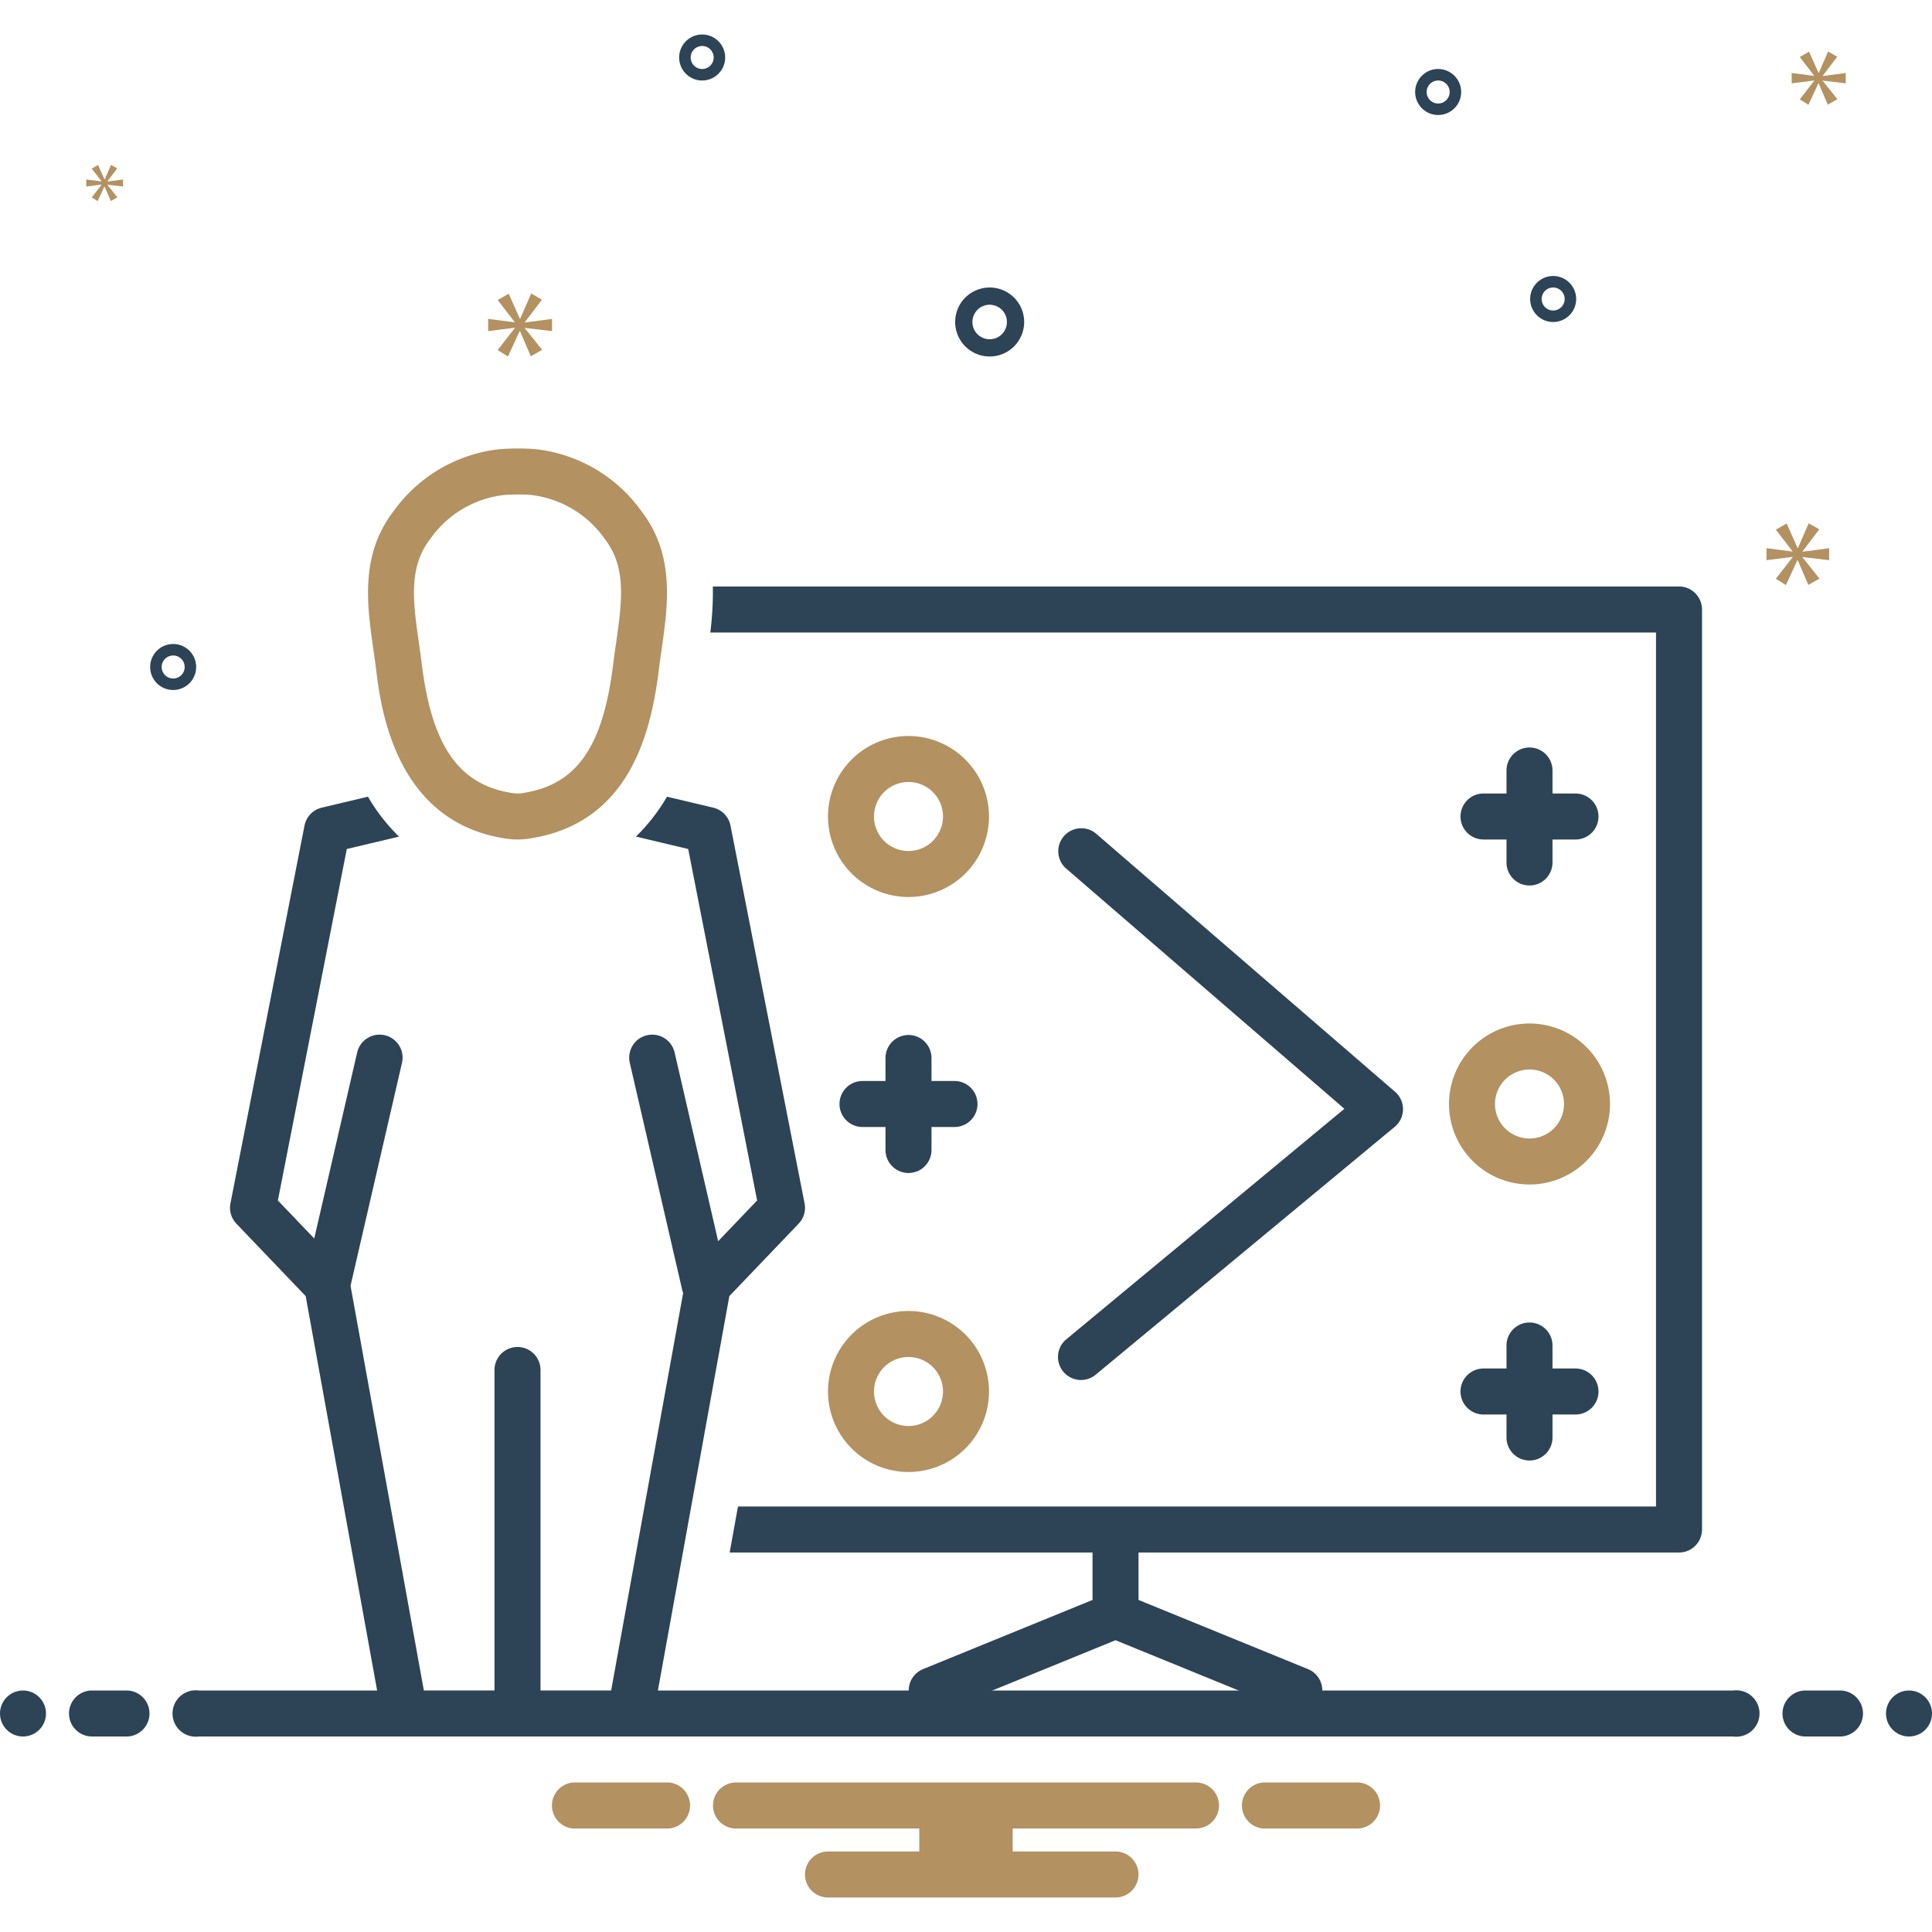
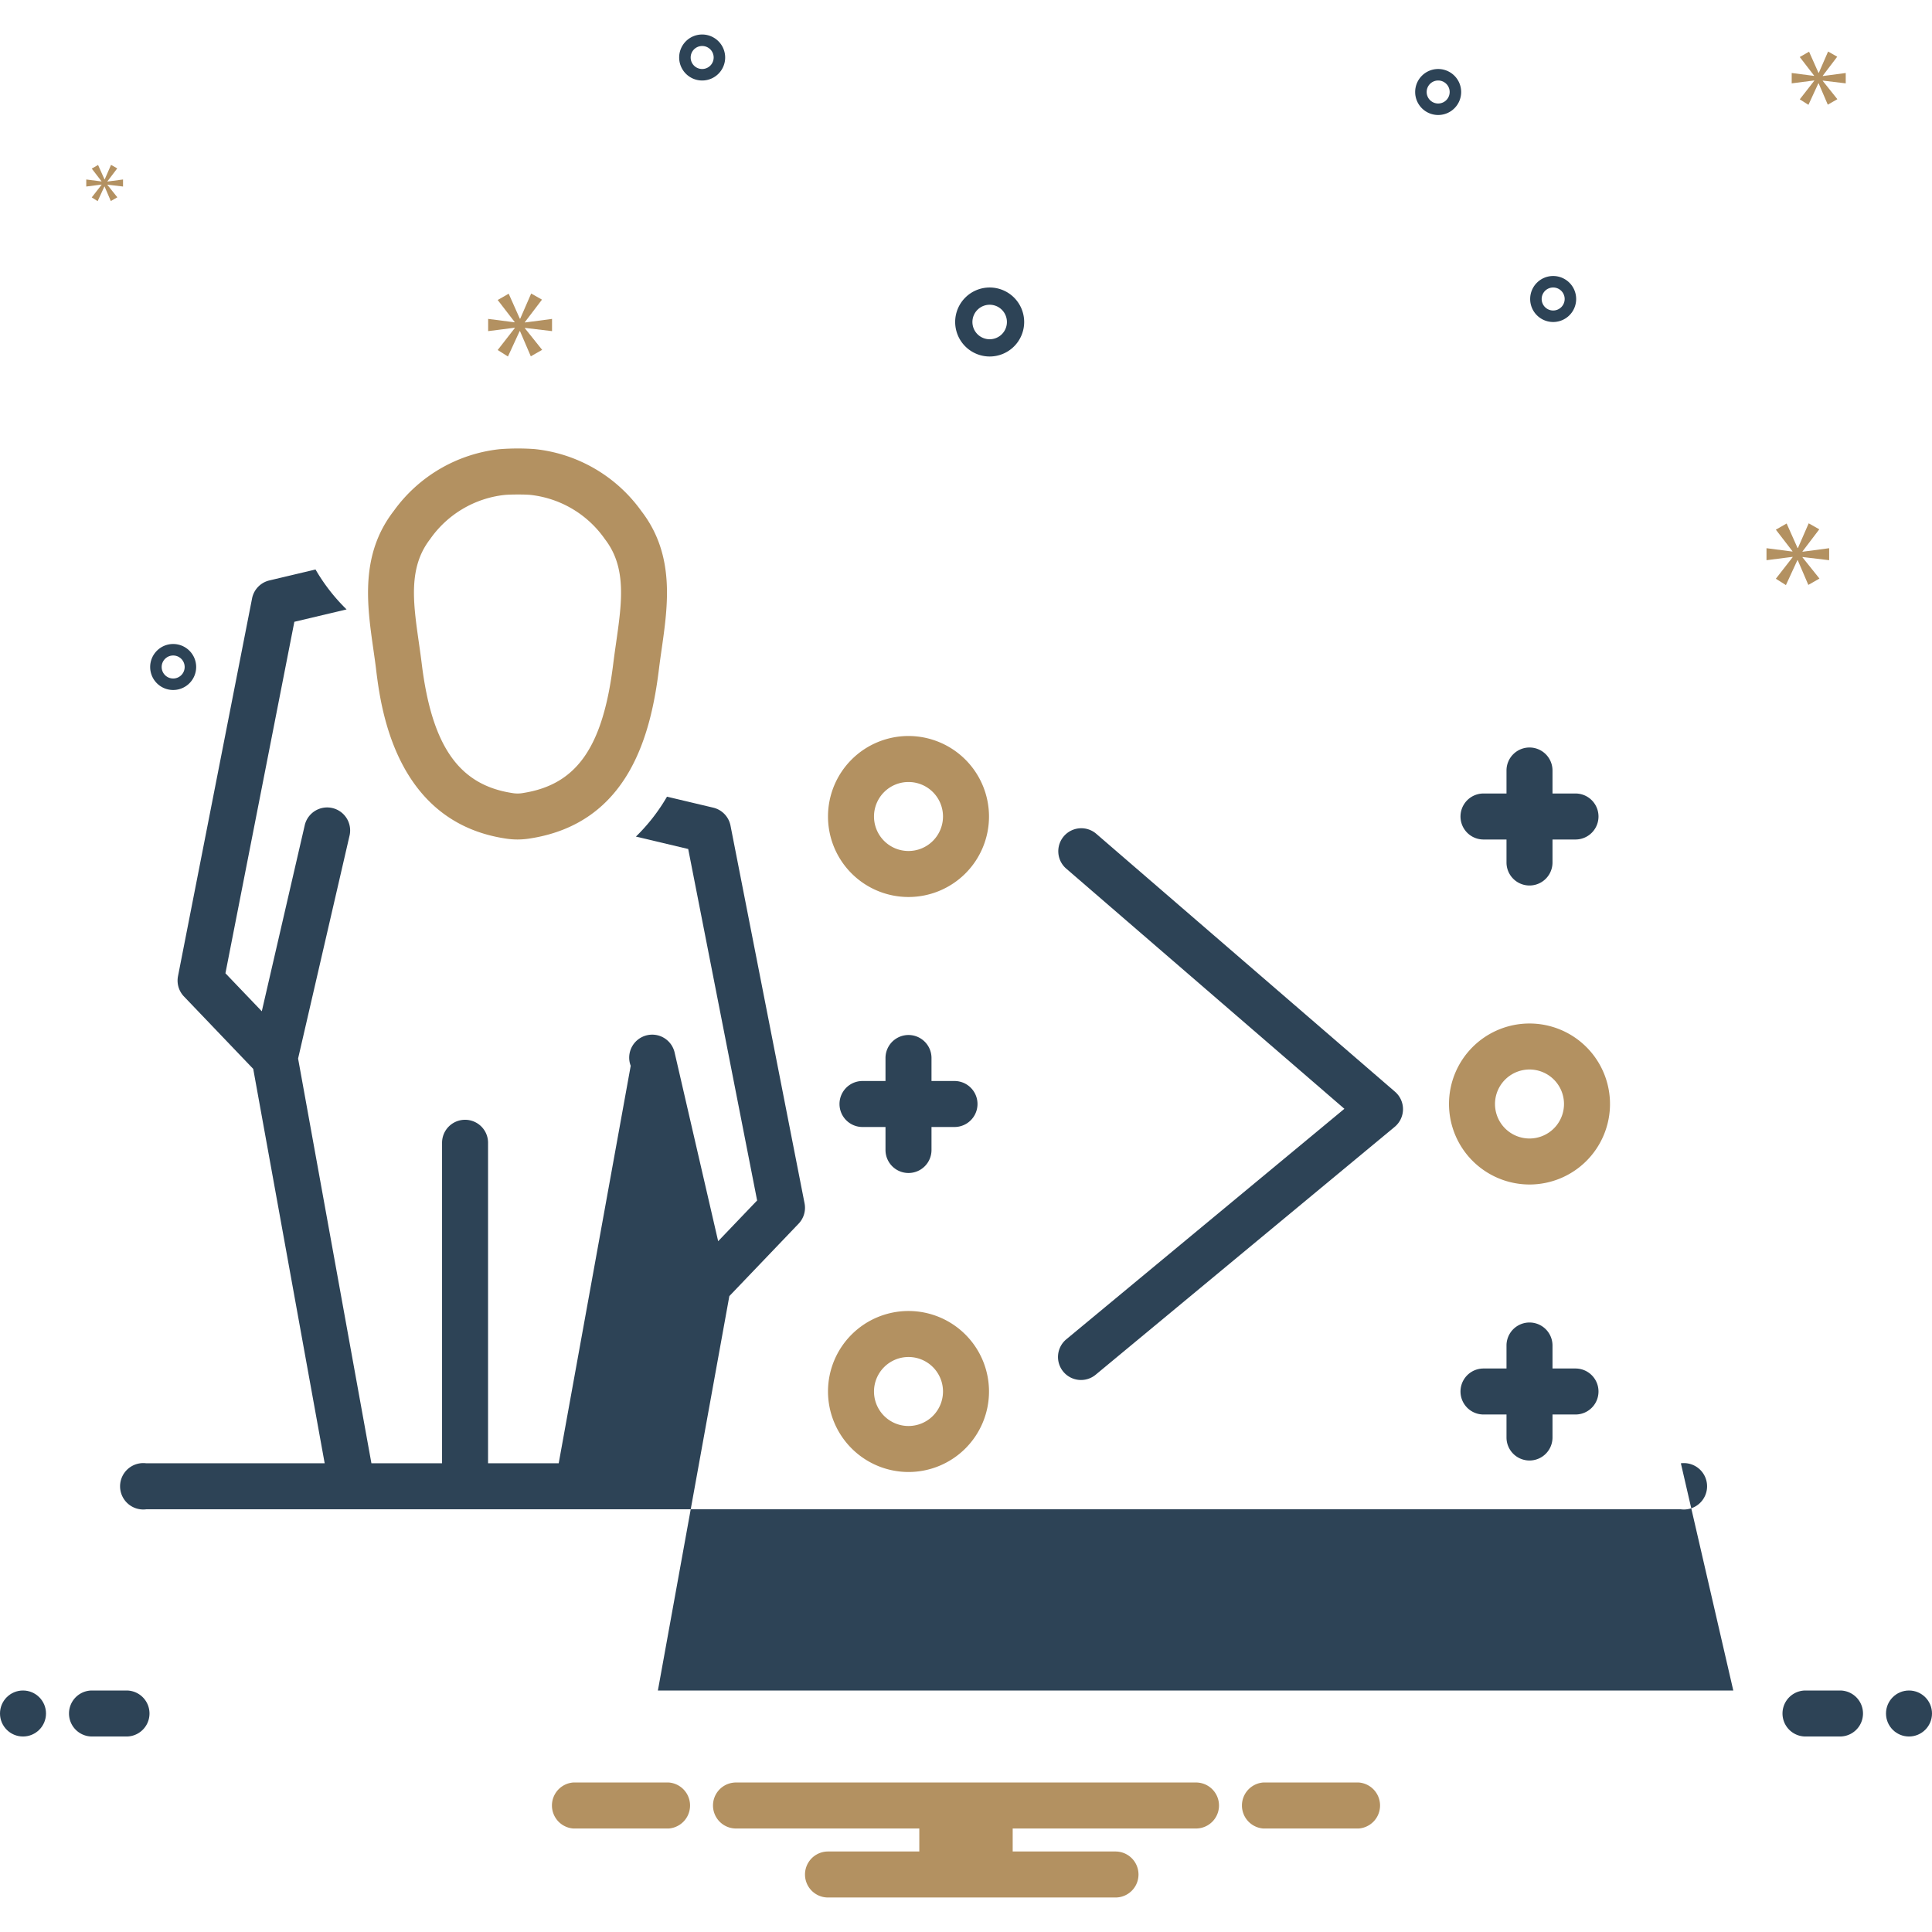
<svg xmlns="http://www.w3.org/2000/svg" id="Layer_1" viewBox="0 0 168 168" data-name="Layer 1" width="300" height="300" version="1.1">
  <g width="100%" height="100%" transform="matrix(1,0,0,1,0,0)">
    <path d="m32.7 58.183c.404 3.287 1.633 13.291 11.279 14.736a6.795 6.795 0 0 0 1.021.081 7.109 7.109 0 0 0 1.131-.097c8.557-1.353 10.472-9.049 11.168-14.721.071-.574.153-1.151.236-1.729.55-3.849 1.174-8.212-1.77-12.019a13.062 13.062 0 0 0 -9.271-5.383l-.002-.001a20.524 20.524 0 0 0 -3.051.01 13.067 13.067 0 0 0 -9.204 5.373c-2.945 3.81-2.321 8.174-1.771 12.025.082.575.165 1.15.235 1.723zm4.7-11.3a9.101 9.101 0 0 1 6.45-3.842c.26-.027.735-.041 1.2-.041.414 0 .819.011 1.055.033a9.098 9.098 0 0 1 6.495 3.849c1.91 2.469 1.477 5.498.975 9.006-.086.604-.172 1.207-.247 1.808-.891 7.259-3.157 10.52-7.825 11.258a2.631 2.631 0 0 1 -.928.011c-4.656-.698-7.021-4.068-7.905-11.27-.073-.598-.159-1.199-.245-1.801-.501-3.51-.935-6.541.975-9.011z" fill="#b39161" fill-opacity="1" data-original-color="#0bceb2ff" stroke="none" stroke-opacity="1" />
    <path d="m133 65a2 2 0 0 0 -2 2v2h-2a2 2 0 0 0 0 4h2v2a2 2 0 1 0 4 0v-2h2a2 2 0 0 0 0-4h-2v-2a2 2 0 0 0 -2-2z" fill="#2d4356" fill-opacity="1" data-original-color="#2d4356ff" stroke="none" stroke-opacity="1" />
    <path d="m133 127a2 2 0 0 0 2-2v-2h2a2 2 0 0 0 0-4h-2v-2a2 2 0 1 0 -4 0v2h-2a2 2 0 0 0 0 4h2v2a2 2 0 0 0 2 2z" fill="#2d4356" fill-opacity="1" data-original-color="#2d4356ff" stroke="none" stroke-opacity="1" />
    <path d="m79 102a2 2 0 0 0 2-2v-2h2a2 2 0 0 0 0-4h-2v-2a2 2 0 0 0 -4 0v2h-2a2 2 0 0 0 0 4h2v2a2 2 0 0 0 2 2z" fill="#2d4356" fill-opacity="1" data-original-color="#2d4356ff" stroke="none" stroke-opacity="1" />
    <path d="m92.46 119.276a2.001 2.001 0 0 0 2.816.264l26-21.551a2 2 0 0 0 .031-3.054l-26-22.449a2 2 0 0 0 -2.614 3.027l24.211 20.904-24.18 20.042a2 2 0 0 0 -.264 2.816z" fill="#2d4356" fill-opacity="1" data-original-color="#2d4356ff" stroke="none" stroke-opacity="1" />
    <path d="m79 128a7 7 0 1 0 -7-7 7.008 7.008 0 0 0 7 7zm0-10a3 3 0 1 1 -3 3 3.003 3.003 0 0 1 3-3z" fill="#b39161" fill-opacity="1" data-original-color="#0bceb2ff" stroke="none" stroke-opacity="1" />
    <path d="m79 64a7 7 0 1 0 7 7 7.008 7.008 0 0 0 -7-7zm0 10a3 3 0 1 1 3-3 3.003 3.003 0 0 1 -3 3z" fill="#b39161" fill-opacity="1" data-original-color="#0bceb2ff" stroke="none" stroke-opacity="1" />
    <path d="m133 103a7 7 0 1 0 -7-7 7.008 7.008 0 0 0 7 7zm0-10a3 3 0 1 1 -3 3 3.003 3.003 0 0 1 3-3z" fill="#b39161" fill-opacity="1" data-original-color="#0bceb2ff" stroke="none" stroke-opacity="1" />
-     <path d="m146 51h-84.014a27.868 27.868 0 0 1 -.221 4h82.236v76h-79.828l-.724 4h31.553v4.125l-14.756 6.023a2 2 0 0 0 1.512 3.703l15.244-6.223 15.244 6.223a2 2 0 0 0 1.512-3.703l-14.756-6.023v-4.125h47a2 2 0 0 0 2-2v-80a2 2 0 0 0 -2-2z" fill="#2d4356" fill-opacity="1" data-original-color="#2d4356ff" stroke="none" stroke-opacity="1" />
    <circle cx="2" cy="149" fill="#2d4356" r="2" fill-opacity="1" data-original-color="#2d4356ff" stroke="none" stroke-opacity="1" />
    <path d="m11 147h-3a2 2 0 0 0 0 4h3a2 2 0 0 0 0-4z" fill="#2d4356" fill-opacity="1" data-original-color="#2d4356ff" stroke="none" stroke-opacity="1" />
    <path d="m160 147h-3a2 2 0 0 0 0 4h3a2 2 0 0 0 0-4z" fill="#2d4356" fill-opacity="1" data-original-color="#2d4356ff" stroke="none" stroke-opacity="1" />
    <circle cx="166" cy="149" fill="#2d4356" r="2" fill-opacity="1" data-original-color="#2d4356ff" stroke="none" stroke-opacity="1" />
    <path d="m118.154 155h-8.308a2.006 2.006 0 0 0 0 4h8.308a2.006 2.006 0 0 0 0-4z" fill="#b39161" fill-opacity="1" data-original-color="#0bceb2ff" stroke="none" stroke-opacity="1" />
    <path d="m58.154 155h-8.308a2.006 2.006 0 0 0 0 4h8.308a2.006 2.006 0 0 0 0-4z" fill="#b39161" fill-opacity="1" data-original-color="#0bceb2ff" stroke="none" stroke-opacity="1" />
    <path d="m104 155h-40a2 2 0 0 0 0 4h15.94v2h-7.94a2 2 0 0 0 0 4h25a2 2 0 0 0 0-4h-8.94v-2h15.94a2 2 0 0 0 0-4z" fill="#b39161" fill-opacity="1" data-original-color="#0bceb2ff" stroke="none" stroke-opacity="1" />
    <g fill="#2d4356">
-       <path d="m150.721 147h-93.513l6.213-34.295 6.024-6.299a2 2 0 0 0 .517-1.768l-6.44-32.845a2.001 2.001 0 0 0 -1.501-1.562l-4.021-.954a16.195 16.195 0 0 1 -2.703 3.47l4.547 1.079 5.993 30.563-3.388 3.542-3.781-16.383a2 2 0 1 0 -3.897.9l4.56 19.757a1.994 1.994 0 0 0 .074.228l-6.262 34.565h-6.143v-27.869a2 2 0 0 0 -4 0v27.869h-6.143l-6.376-35.194 4.468-19.356a2 2 0 1 0 -3.897-.9l-3.727 16.147-3.162-3.306 5.993-30.563 4.541-1.077a16.189 16.189 0 0 1 -2.7-3.471l-4.018.953a2.001 2.001 0 0 0 -1.5 1.562l-6.44 32.845a2 2 0 0 0 .517 1.768l6.024 6.299 6.213 34.295h-15.513a2.017 2.017 0 1 0 0 4h133.443a2.017 2.017 0 1 0 0-4z" fill="#2d4356" fill-opacity="1" data-original-color="#2d4356ff" stroke="none" stroke-opacity="1" />
+       <path d="m150.721 147h-93.513l6.213-34.295 6.024-6.299a2 2 0 0 0 .517-1.768l-6.44-32.845a2.001 2.001 0 0 0 -1.501-1.562l-4.021-.954a16.195 16.195 0 0 1 -2.703 3.47l4.547 1.079 5.993 30.563-3.388 3.542-3.781-16.383a2 2 0 1 0 -3.897.9a1.994 1.994 0 0 0 .074.228l-6.262 34.565h-6.143v-27.869a2 2 0 0 0 -4 0v27.869h-6.143l-6.376-35.194 4.468-19.356a2 2 0 1 0 -3.897-.9l-3.727 16.147-3.162-3.306 5.993-30.563 4.541-1.077a16.189 16.189 0 0 1 -2.7-3.471l-4.018.953a2.001 2.001 0 0 0 -1.5 1.562l-6.44 32.845a2 2 0 0 0 .517 1.768l6.024 6.299 6.213 34.295h-15.513a2.017 2.017 0 1 0 0 4h133.443a2.017 2.017 0 1 0 0-4z" fill="#2d4356" fill-opacity="1" data-original-color="#2d4356ff" stroke="none" stroke-opacity="1" />
      <path d="m86.058 31a3 3 0 1 0 -3-3 3.003 3.003 0 0 0 3 3zm0-4.5a1.5 1.5 0 1 1 -1.5 1.5 1.501 1.501 0 0 1 1.5-1.5z" fill="#2d4356" fill-opacity="1" data-original-color="#2d4356ff" stroke="none" stroke-opacity="1" />
      <path d="m125.058 6a2 2 0 1 0 2 2 2.002 2.002 0 0 0 -2-2zm0 3a1 1 0 1 1 1-1 1.001 1.001 0 0 1 -1 1z" fill="#2d4356" fill-opacity="1" data-original-color="#2d4356ff" stroke="none" stroke-opacity="1" />
      <path d="m61.058 3a2 2 0 1 0 2 2 2.002 2.002 0 0 0 -2-2zm0 3a1 1 0 1 1 1-1 1.001 1.001 0 0 1 -1 1z" fill="#2d4356" fill-opacity="1" data-original-color="#2d4356ff" stroke="none" stroke-opacity="1" />
      <path d="m135.058 24a2 2 0 1 0 2 2 2.002 2.002 0 0 0 -2-2zm0 3a1 1 0 1 1 1-1 1.001 1.001 0 0 1 -1 1z" fill="#2d4356" fill-opacity="1" data-original-color="#2d4356ff" stroke="none" stroke-opacity="1" />
      <path d="m17.058 58a2 2 0 1 0 -2 2 2.002 2.002 0 0 0 2-2zm-3 0a1 1 0 1 1 1 1 1.001 1.001 0 0 1 -1-1z" fill="#2d4356" fill-opacity="1" data-original-color="#2d4356ff" stroke="none" stroke-opacity="1" />
    </g>
    <path d="m45.641 28.011 1.487-1.955-.939-.532-.954 2.19h-.032l-.97-2.175-.955.548 1.471 1.909v.031l-2.301-.297v1.064l2.316-.297v.031l-1.486 1.908.891.564 1.018-2.206h.031l.939 2.19.986-.563-1.502-1.878v-.031l2.362.282v-1.064l-2.362.312z" fill="#b39161" fill-opacity="1" data-original-color="#0bceb2ff" stroke="none" stroke-opacity="1" />
    <path d="m8.834 16.067-.856 1.099.514.324.586-1.27h.017l.541 1.261.568-.324-.865-1.082v-.018l1.36.163v-.613l-1.36.18v-.018l.856-1.126-.54-.306-.55 1.261h-.018l-.559-1.253-.55.316.848 1.099v.018l-1.325-.171v.613l1.333-.171z" fill="#b39161" fill-opacity="1" data-original-color="#0bceb2ff" stroke="none" stroke-opacity="1" />
    <path d="m159.058 48.713v-1.043l-2.317.307v-.031l1.458-1.918-.921-.522-.936 2.148h-.031l-.951-2.133-.937.538 1.443 1.872v.031l-2.257-.292v1.043l2.272-.291v.031l-1.458 1.872.875.553.998-2.165h.03l.921 2.149.967-.552-1.473-1.842v-.031z" fill="#b39161" fill-opacity="1" data-original-color="#0bceb2ff" stroke="none" stroke-opacity="1" />
    <path d="m158.501 6.586 1.258-1.655-.794-.45-.808 1.853h-.027l-.82-1.84-.809.464 1.245 1.615v.026l-1.946-.251v.9l1.959-.252v.027l-1.258 1.615.755.477.861-1.867h.026l.795 1.853.834-.476-1.271-1.589v-.027l1.998.239v-.9l-1.998.264z" fill="#b39161" fill-opacity="1" data-original-color="#0bceb2ff" stroke="none" stroke-opacity="1" />
  </g>
</svg>